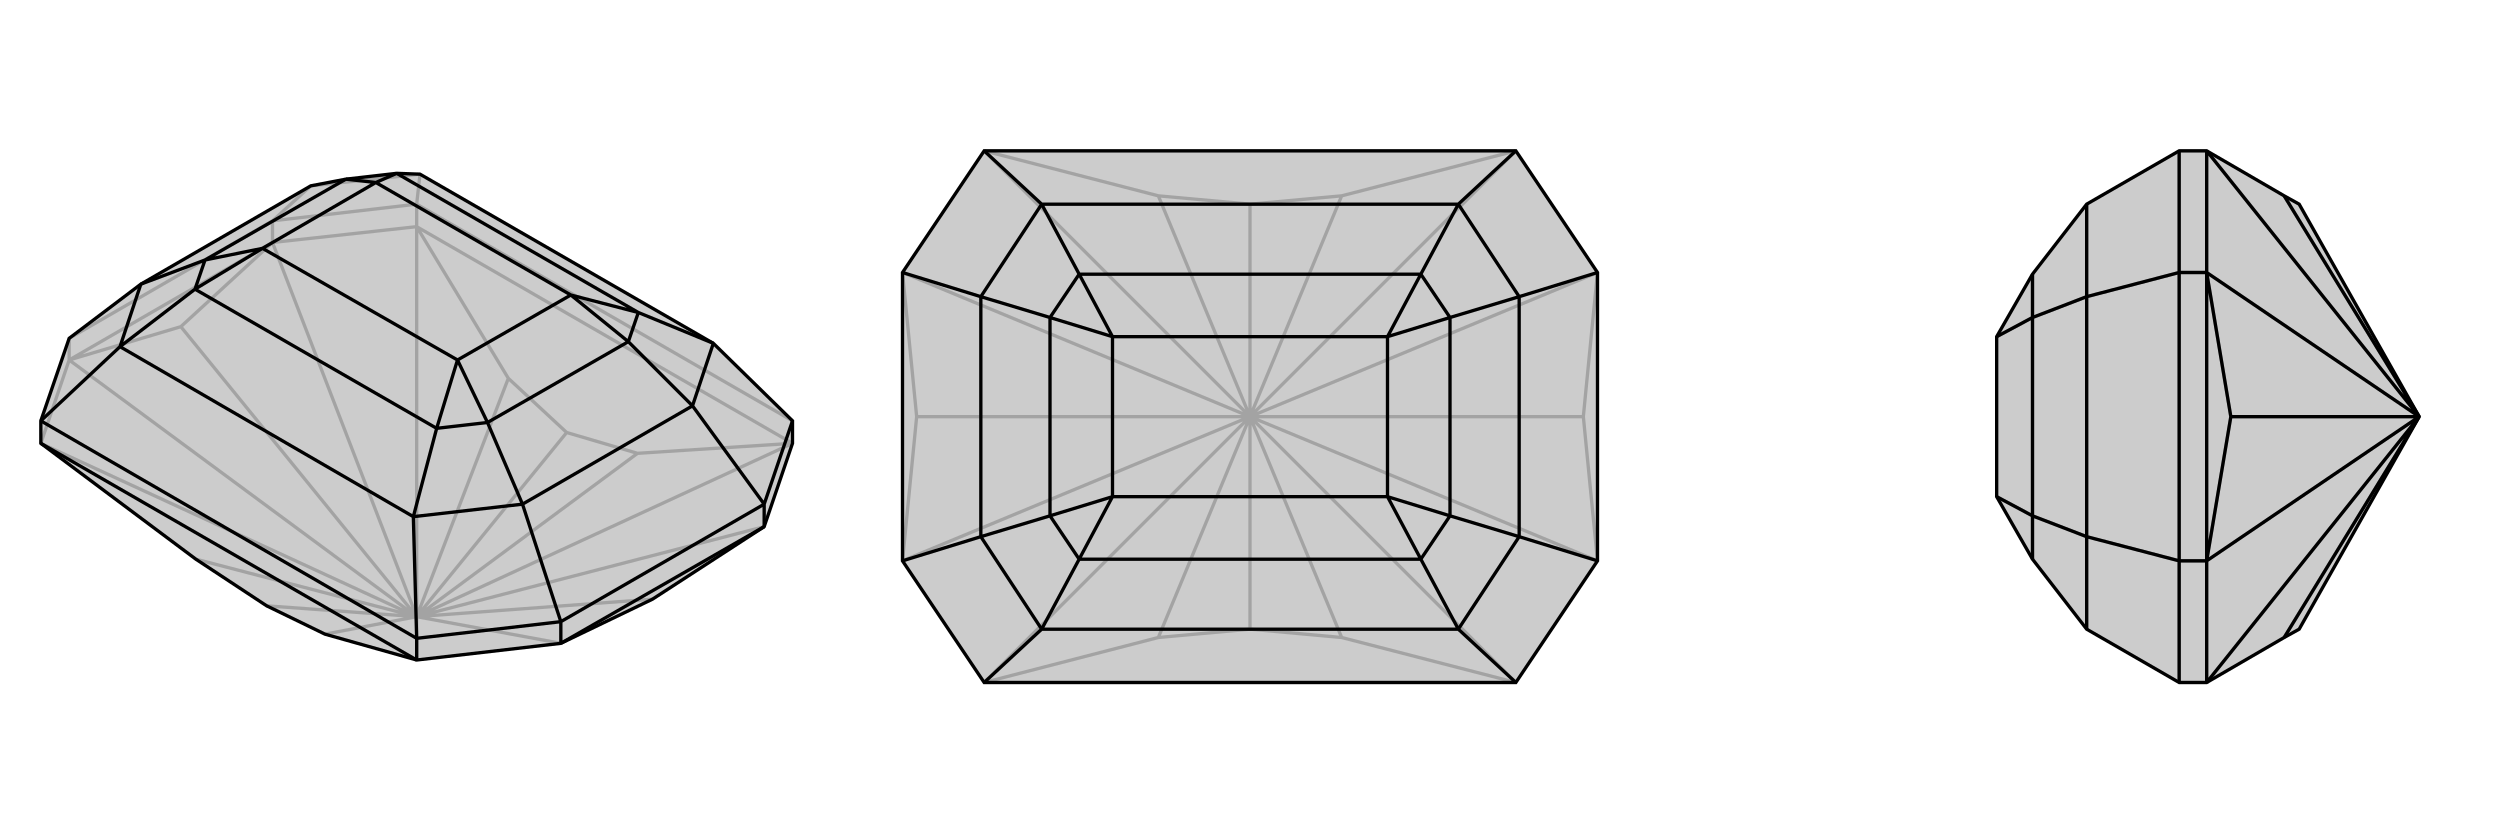
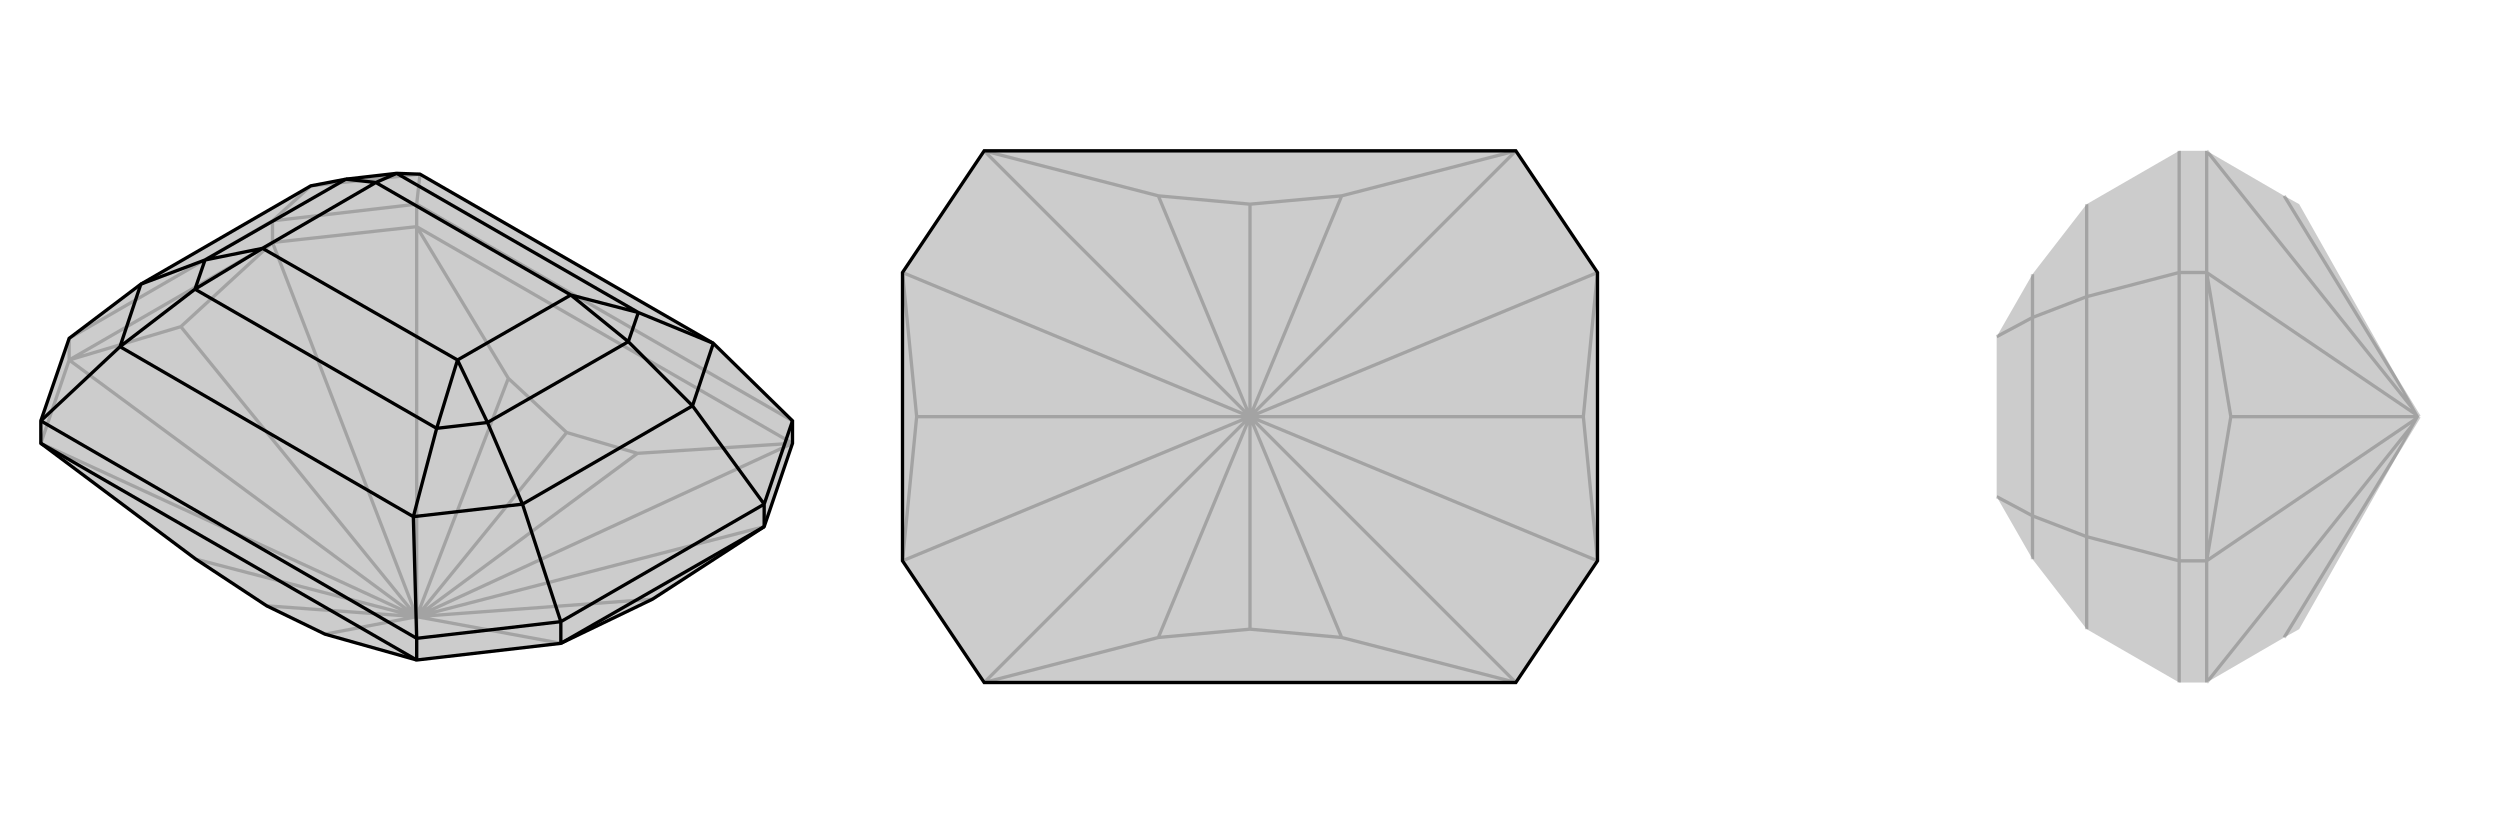
<svg xmlns="http://www.w3.org/2000/svg" viewBox="0 0 3000 1000">
  <g stroke="currentColor" stroke-width="4" fill="none" transform="translate(0 -89)">
    <path fill="currentColor" stroke="none" fill-opacity=".2" d="M500,881L390,850L320,816L235,760L49,621L49,594L83,495L169,430L373,312L415,304L476,297L504,298L856,501L951,594L951,621L917,721L783,808L673,861z" />
    <path stroke-opacity=".2" d="M500,829L680,608M500,829L320,816M500,829L235,760M500,829L610,543M500,829L765,633M500,829L390,850M500,829L49,621M500,829L500,361M500,829L951,621M500,829L500,881M500,829L83,521M500,829L327,380M500,829L217,481M500,829L917,721M500,829L673,861M500,829L783,808M83,521L49,621M327,380L500,361M500,361L500,334M83,521L83,495M327,380L327,354M680,608L610,543M680,608L765,633M610,543L500,361M765,633L951,621M500,361L951,621M83,521L217,481M327,380L217,481M83,521L327,380M83,495L327,354M327,354L500,334M327,354L373,312M951,594L500,334M500,334L504,298M504,298L373,312" />
    <path d="M500,881L390,850L320,816L235,760L49,621L49,594L83,495L169,430L373,312L415,304L476,297L504,298L856,501L951,594L951,621L917,721L783,808L673,861z" />
    <path d="M500,881L500,855M917,721L917,694M673,861L673,835M49,621L500,881M673,861L917,721M917,694L673,835M673,835L500,855M673,835L627,694M917,694L951,594M917,694L831,576M500,855L49,594M500,855L496,709M49,594L144,505M496,709L144,505M496,709L627,694M496,709L524,603M856,501L831,576M856,501L766,464M144,505L169,430M144,505L234,436M169,430L246,401M627,694L831,576M627,694L585,596M831,576L754,499M524,603L234,436M766,464L476,297M524,603L585,596M524,603L549,521M766,464L754,499M766,464L685,443M476,297L451,308M234,436L246,401M234,436L315,387M585,596L754,499M585,596L549,521M754,499L685,443M415,304L246,401M415,304L451,308M246,401L315,387M549,521L315,387M685,443L451,308M549,521L685,443M451,308L315,387" />
  </g>
  <g stroke="currentColor" stroke-width="4" fill="none" transform="translate(1000 0)">
    <path fill="currentColor" stroke="none" fill-opacity=".2" d="M917,673L819,819L181,819L83,673L83,327L181,181L819,181L917,327z" />
    <path stroke-opacity=".2" d="M500,500L500,245M500,500L500,755M500,500L390,765M500,500L390,235M500,500L610,235M500,500L610,765M500,500L181,819M500,500L181,181M500,500L819,181M500,500L819,819M500,500L83,673M500,500L83,327M500,500L100,500M500,500L917,327M500,500L917,673M500,500L900,500M500,755L390,765M500,755L610,765M390,765L181,819M610,765L819,819M500,245L390,235M500,245L610,235M390,235L181,181M610,235L819,181M83,673L100,500M83,327L100,500M917,327L900,500M917,673L900,500" />
    <path d="M917,673L819,819L181,819L83,673L83,327L181,181L819,181L917,327z" />
-     <path d="M917,673L823,644M917,327L823,356M83,327L177,356M83,673L177,644M819,819L750,755M181,819L250,755M819,181L750,245M181,181L250,245M750,755L250,755M750,245L250,245M750,755L823,644M750,755L705,671M750,245L823,356M750,245L705,329M250,245L177,356M250,245L295,329M250,755L177,644M250,755L295,671M177,356L177,644M177,356L260,381M177,644L260,619M823,644L823,356M823,644L740,619M823,356L740,381M705,671L295,671M705,329L295,329M705,671L740,619M705,671L665,596M705,329L740,381M705,329L665,404M295,329L260,381M295,329L335,404M295,671L260,619M295,671L335,596M740,619L740,381M740,619L665,596M740,381L665,404M260,381L260,619M260,381L335,404M260,619L335,596M665,596L335,596M665,404L335,404M665,596L665,404M335,404L335,596" />
  </g>
  <g stroke="currentColor" stroke-width="4" fill="none" transform="translate(2000 0)">
    <path fill="currentColor" stroke="none" fill-opacity=".2" d="M759,755L741,765L648,819L615,819L504,755L439,671L396,596L396,596L396,404L396,404L439,329L504,245L615,181L648,181L741,235L759,245L903,500z" />
    <path stroke-opacity=".2" d="M903,500L741,765M903,500L741,235M903,500L648,819M903,500L648,181M903,500L648,673M903,500L648,327M903,500L677,500M648,673L648,819M648,327L648,181M648,673L615,673M648,327L615,327M648,673L677,500M648,327L677,500M648,673L648,327M615,673L615,327M615,327L615,181M615,327L504,356M615,673L615,819M615,673L504,644M504,245L504,356M504,755L504,644M504,356L504,644M504,356L439,381M504,644L439,619M439,329L439,381M439,671L439,619M439,381L439,619M439,381L396,404M439,619L396,596" />
-     <path d="M759,755L741,765L648,819L615,819L504,755L439,671L396,596L396,596L396,404L396,404L439,329L504,245L615,181L648,181L741,235L759,245L903,500z" />
-     <path d="M903,500L741,235M903,500L741,765M903,500L648,181M903,500L648,819M903,500L648,327M903,500L648,673M903,500L677,500M648,327L648,181M648,673L648,819M648,327L615,327M648,673L615,673M648,327L677,500M648,673L677,500M648,673L648,327M615,327L615,673M615,673L615,819M615,673L504,644M615,327L615,181M615,327L504,356M504,755L504,644M504,245L504,356M504,644L504,356M504,644L439,619M504,356L439,381M439,671L439,619M439,329L439,381M439,619L439,381M439,619L396,596M439,381L396,404" />
  </g>
</svg>